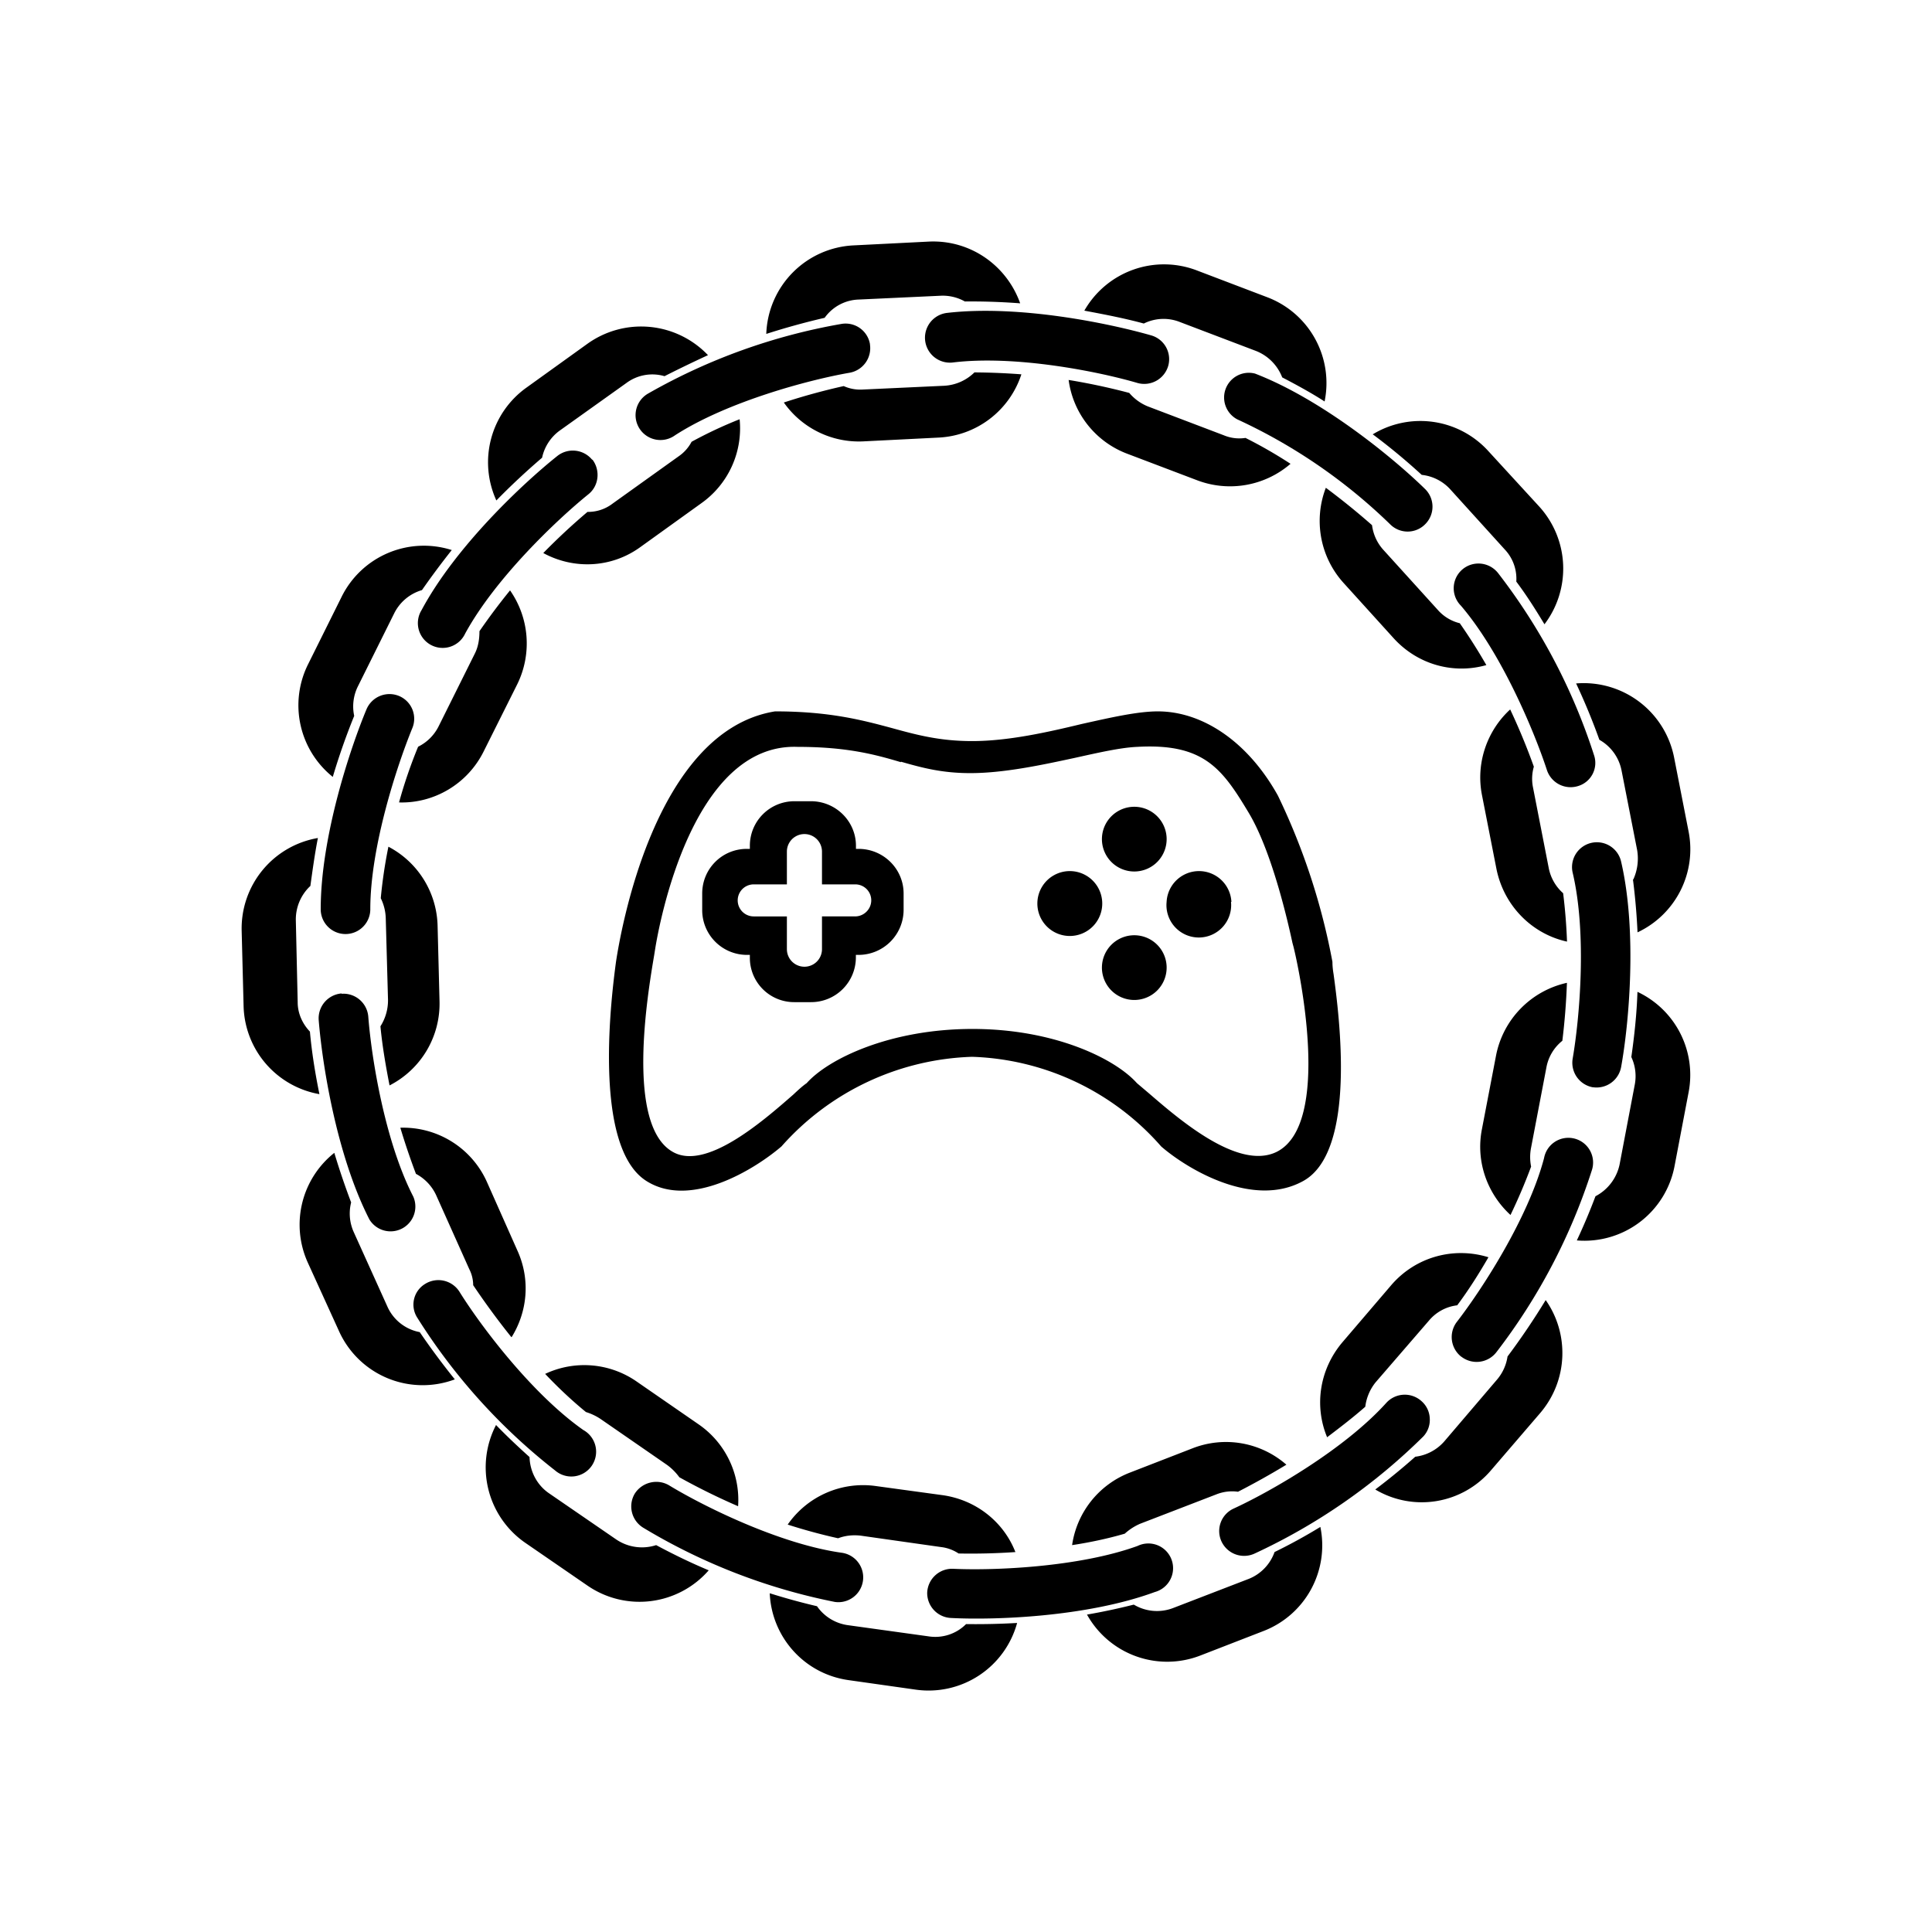
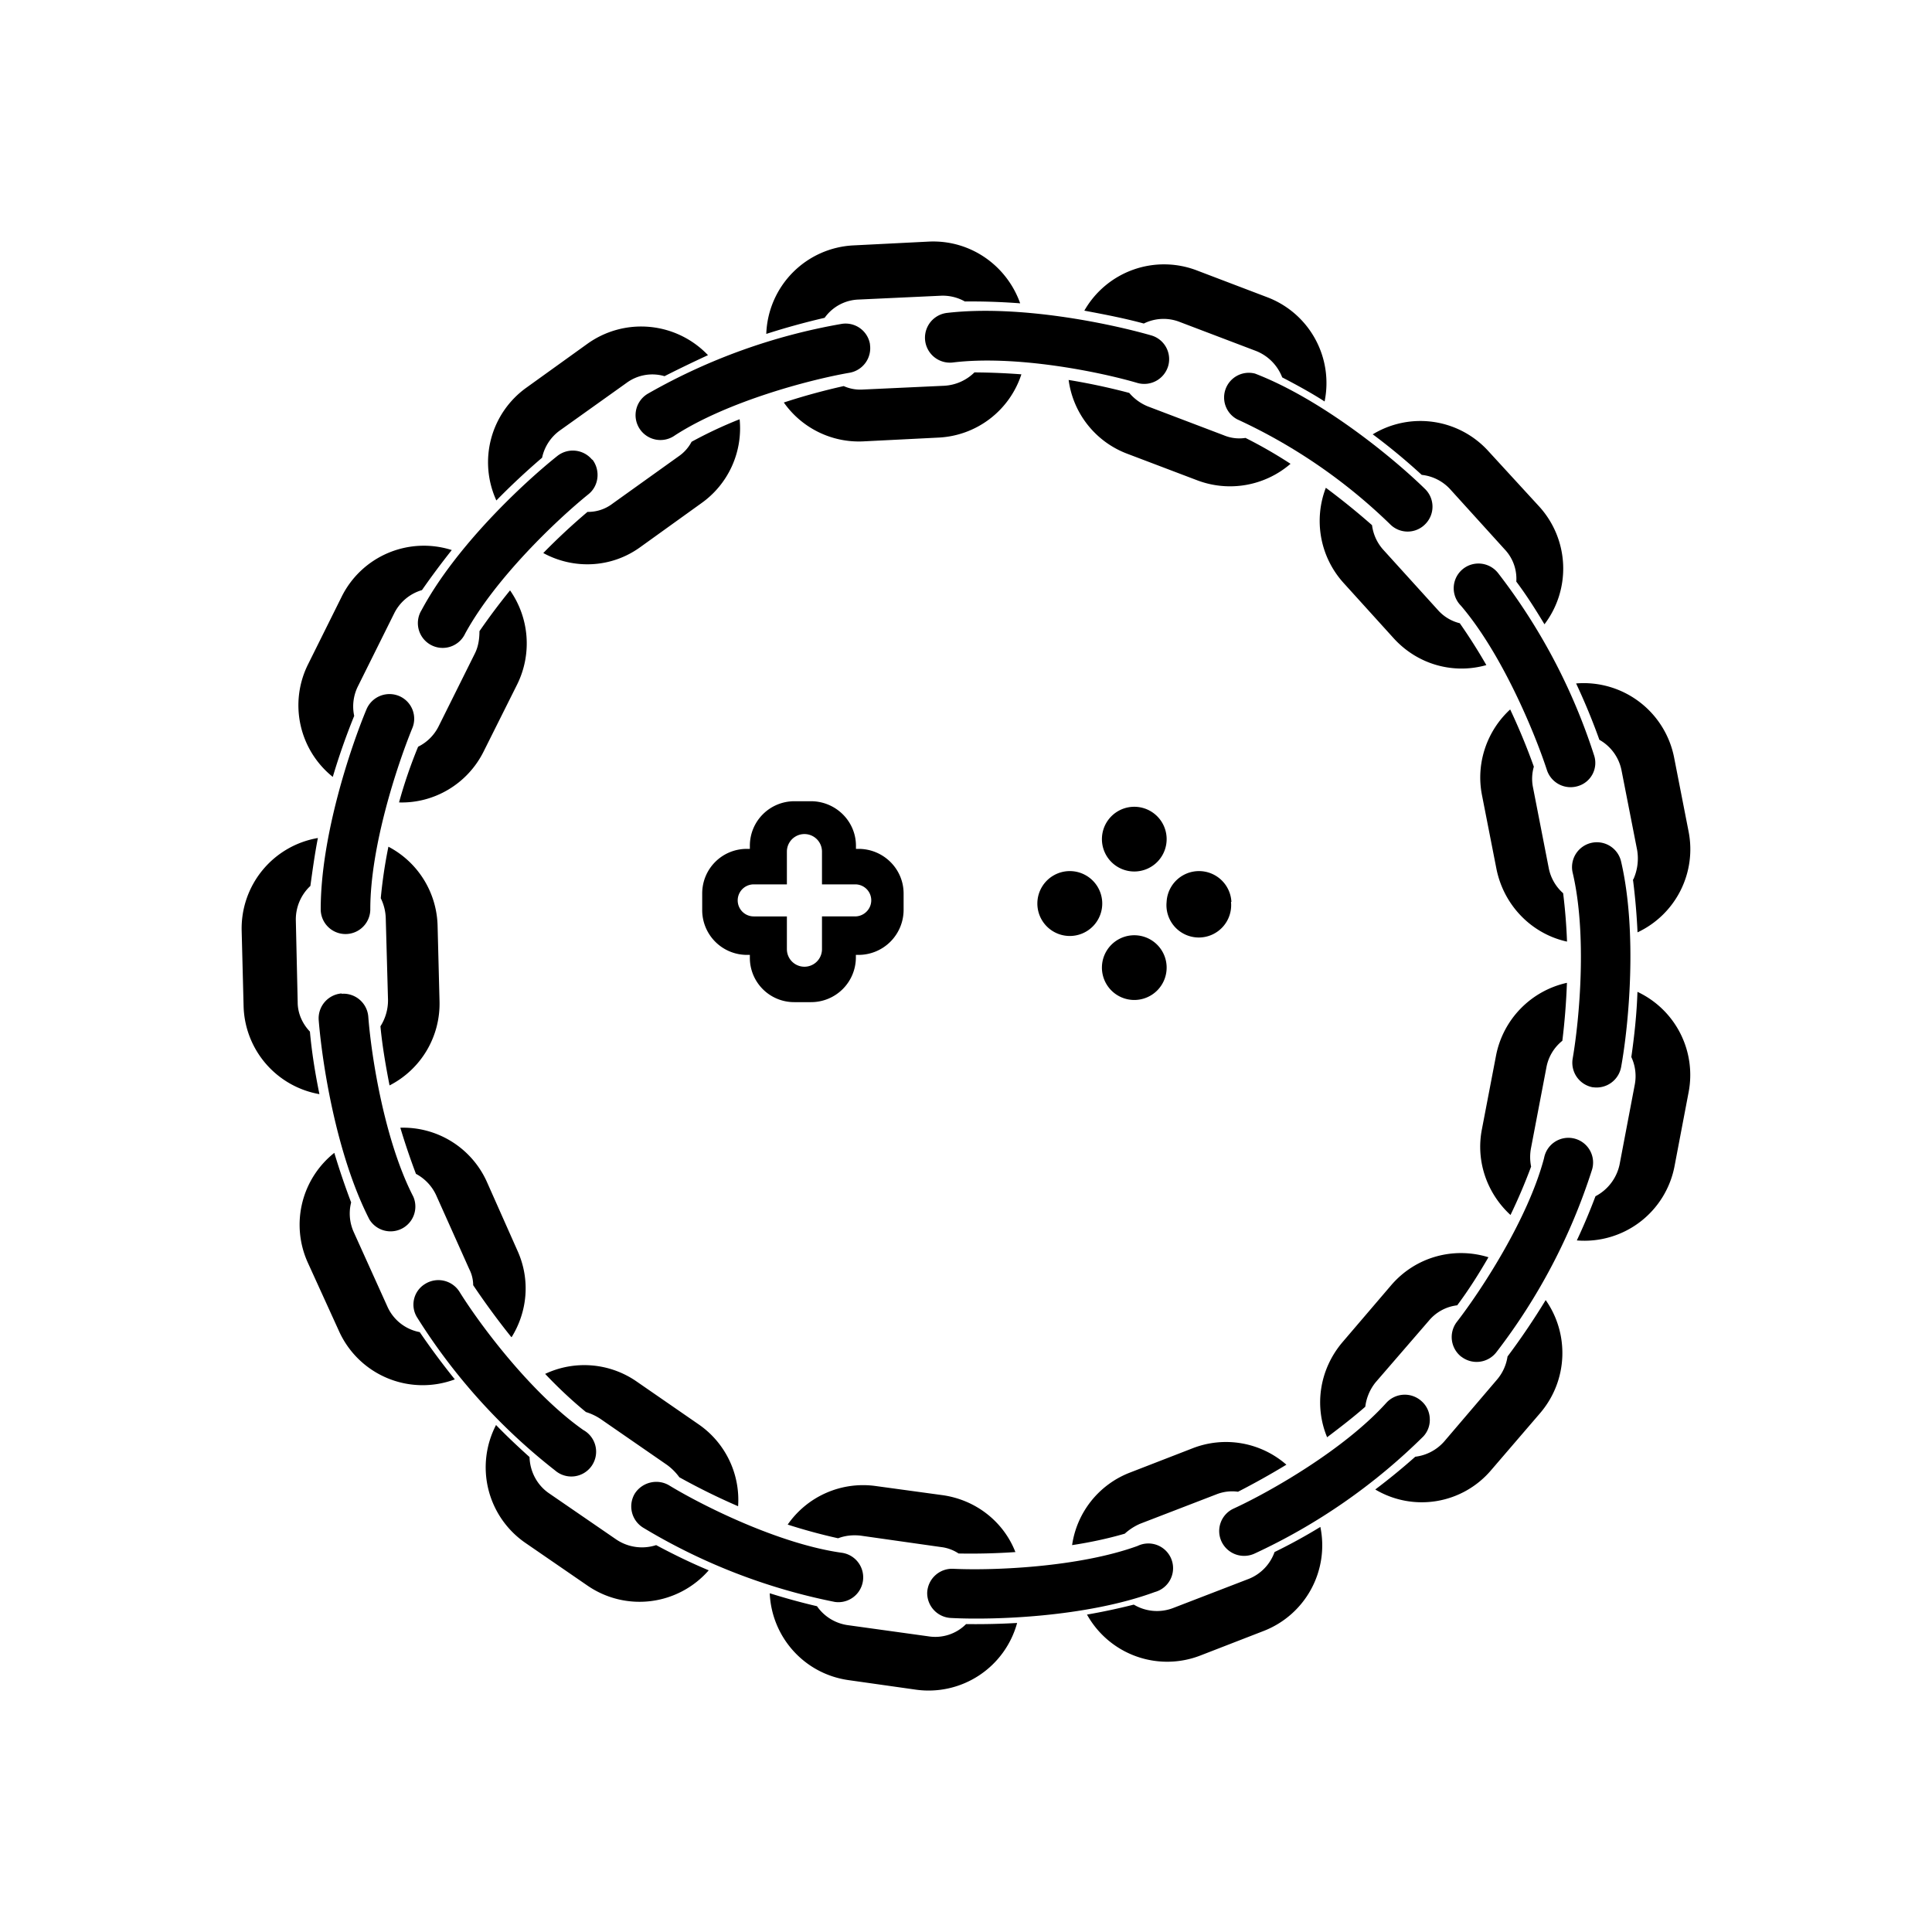
<svg xmlns="http://www.w3.org/2000/svg" width="1em" height="1em" viewBox="0 0 24 24">
-   <path fill="currentColor" fill-rule="evenodd" d="M11.086 9.046c.308.085.592.16.99.16c.445 0 .929-.108 1.364-.213c.36-.08.692-.156.943-.156c.554 0 1.118.374 1.492 1.047a8.2 8.2 0 0 1 .677 2.065c0 .014 0 .07.014.151c.071.521.29 2.207-.379 2.572c-.62.341-1.435-.147-1.762-.43a3.26 3.26 0 0 0-2.349-1.114a3.3 3.3 0 0 0-2.368 1.113c-.331.284-1.127.777-1.676.431c-.687-.43-.427-2.368-.38-2.723c.053-.35.474-2.87 1.976-3.112c.682 0 1.089.11 1.458.209m.105.416c.265.076.511.142.862.142c.416 0 .885-.1 1.297-.189c.299-.066.569-.128.773-.137c.833-.048 1.06.27 1.392.824c.293.492.492 1.387.54 1.61l.014.052c.071.284.478 2.198-.208 2.544c-.474.236-1.208-.398-1.587-.725l-.151-.128c-.27-.303-1.024-.673-2.042-.673c-1.023 0-1.79.37-2.06.673c-.048.033-.1.08-.166.142c-.379.332-1.09.952-1.501.71c-.583-.336-.308-1.965-.228-2.439l.015-.094c.047-.284.454-2.548 1.77-2.496c.607 0 .958.094 1.28.19z" clip-rule="evenodd" />
  <path fill="currentColor" fill-rule="evenodd" d="M9.315 10.507c0-.307.247-.554.555-.554h.203c.308 0 .56.247.56.554v.038h.032c.308 0 .56.247.56.555v.203a.56.56 0 0 1-.56.559h-.033v.033a.556.556 0 0 1-.559.554H9.87a.55.55 0 0 1-.555-.554v-.033h-.037a.556.556 0 0 1-.555-.559V11.1c0-.308.247-.555.555-.555h.037zm.46.072a.218.218 0 0 1 .436 0v.407h.412a.198.198 0 0 1 .14.34a.2.2 0 0 1-.14.058h-.412v.407a.218.218 0 0 1-.436 0v-.407h-.412a.199.199 0 1 1 0-.398h.412z" clip-rule="evenodd" />
  <path fill="currentColor" d="M13.692 11.204a.403.403 0 1 1-.805 0a.403.403 0 0 1 .805 0m.8-.8a.402.402 0 1 1-.803 0a.402.402 0 0 1 .803 0m.8.8a.402.402 0 1 1-.8 0a.403.403 0 0 1 .805 0zm-.8.796a.402.402 0 1 1-.803 0a.402.402 0 0 1 .803 0m3.998 3.618c-.426-.132-.9-.01-1.207.346l-.607.71c-.289.342-.35.796-.19 1.18c.162-.123.323-.246.474-.379a.6.6 0 0 1 .128-.303l.663-.767a.54.54 0 0 1 .351-.19c.142-.19.27-.393.388-.597m-.909 2.478a.57.57 0 0 0 .36-.19l.658-.771a.57.57 0 0 0 .128-.284q.254-.34.474-.701c.293.416.28.994-.067 1.402l-.61.71a1.13 1.13 0 0 1-1.44.241q.255-.192.497-.407m1.884-5.887a1.15 1.15 0 0 0-.88.9l-.176.918c-.08.408.071.806.355 1.066a7 7 0 0 0 .256-.601a.6.6 0 0 1 0-.237l.19-.995a.55.55 0 0 1 .198-.331c.029-.237.048-.474.057-.72m.355 2.651a.58.58 0 0 0 .299-.394l.189-.994a.56.56 0 0 0-.043-.341c.038-.266.067-.536.076-.81a1.14 1.14 0 0 1 .635 1.25l-.175.919a1.14 1.14 0 0 1-1.213.919q.127-.271.232-.55m-1.06-6.046c-.284.26-.43.663-.35 1.066l.18.918c.094.46.445.806.876.9a7 7 0 0 0-.048-.601a.56.56 0 0 1-.18-.318l-.194-.994a.54.54 0 0 1 .01-.26a8 8 0 0 0-.294-.711m1.53 2.111a.63.63 0 0 0 .047-.365l-.194-.99a.56.56 0 0 0-.275-.379a8 8 0 0 0-.289-.7a1.145 1.145 0 0 1 1.217.918l.18.92a1.14 1.14 0 0 1-.634 1.254a8 8 0 0 0-.057-.658zM16.47 6.06c-.15.388-.08.848.219 1.18l.625.69c.303.332.748.446 1.15.332a7 7 0 0 0-.33-.52a.53.53 0 0 1-.27-.162l-.678-.748a.56.56 0 0 1-.142-.308a9 9 0 0 0-.573-.464m.584-.663q.313.233.606.502a.56.56 0 0 1 .355.18l.678.748a.53.53 0 0 1 .142.398c.128.17.241.35.35.53a1.145 1.145 0 0 0-.061-1.458l-.635-.692a1.14 1.14 0 0 0-1.44-.208zm-1.024.365a1.15 1.15 0 0 1-1.16.204l-.872-.331a1.14 1.14 0 0 1-.724-.915q.383.063.753.161a.6.6 0 0 0 .227.166l.947.36a.5.5 0 0 0 .27.033q.287.144.56.322m.422-.772a1.14 1.14 0 0 0-.71-1.297l-.872-.332a1.14 1.14 0 0 0-1.402.498c.25.047.497.094.739.16a.55.55 0 0 1 .45-.018l.947.36c.151.061.265.18.322.327c.18.094.355.189.525.298zm-3.766-.34a1.14 1.14 0 0 1-1.032.786l-.933.047A1.14 1.14 0 0 1 9.737 5q.367-.12.744-.204a.5.5 0 0 0 .237.043l1.013-.047a.58.58 0 0 0 .374-.166q.292.002.583.024m-.015-.882a8 8 0 0 0-.687-.023a.56.56 0 0 0-.307-.071l-1.01.047a.54.54 0 0 0-.425.227a9 9 0 0 0-.725.2a1.14 1.14 0 0 1 1.09-1.1l.932-.047c.516-.023.966.299 1.132.767M6.749 6.87c.374.204.843.19 1.207-.075l.758-.545a1.14 1.14 0 0 0 .474-1.042q-.306.121-.597.28a.5.5 0 0 1-.16.18l-.82.587a.5.5 0 0 1-.313.104q-.286.242-.55.512m1.507-2.198a.54.54 0 0 0-.474.085l-.824.588a.56.56 0 0 0-.223.34q-.298.255-.568.531a1.14 1.14 0 0 1 .374-1.402l.758-.545a1.146 1.146 0 0 1 1.497.142q-.278.128-.54.261M4.957 9.968c.427.014.848-.223 1.052-.635l.417-.834a1.15 1.15 0 0 0-.09-1.165a8 8 0 0 0-.38.507c0 .095-.014.19-.056.275l-.45.904a.56.56 0 0 1-.256.256a6 6 0 0 0-.237.692m.286-2.638a.56.56 0 0 0-.346.289l-.45.905a.56.56 0 0 0-.047.369c-.1.246-.19.502-.266.758a1.14 1.14 0 0 1-.308-1.397l.417-.839a1.14 1.14 0 0 1 1.369-.582a10 10 0 0 0-.37.497m-.402 6.153a1.14 1.14 0 0 0 .62-1.042l-.024-.938a1.14 1.14 0 0 0-.611-.985a6 6 0 0 0-.095.64a.6.6 0 0 1 .062.25l.028 1.014a.6.6 0 0 1-.094.327c.023.246.066.492.113.734m-.984-2.477a.57.57 0 0 0-.18.43l.023 1.015c0 .141.062.27.152.364c.024.266.066.521.118.777a1.14 1.14 0 0 1-.942-1.094l-.024-.938a1.14 1.14 0 0 1 .947-1.15c-.038.193-.066.397-.094.6zm2.501 5.604c.194-.313.237-.711.071-1.076l-.379-.853a1.14 1.14 0 0 0-1.075-.672q.087.29.194.573a.57.57 0 0 1 .251.265l.412.92a.44.44 0 0 1 .048.198q.226.336.473.644zm-1.994-1.673a.56.56 0 0 0 .033.37l.417.923a.55.55 0 0 0 .402.318q.208.304.436.587a1.14 1.14 0 0 1-1.44-.602l-.388-.852a1.14 1.14 0 0 1 .331-1.36q.094.313.209.616m4.807 3.773a1.14 1.14 0 0 0-.493-1.018l-.767-.53a1.14 1.14 0 0 0-1.137-.095c.161.17.332.331.507.474a.7.7 0 0 1 .18.085l.829.573a.7.7 0 0 1 .151.152q.354.197.73.36M6.578 18.1c.005.175.09.346.242.45l.834.573a.57.57 0 0 0 .497.071c.213.114.426.218.653.313a1.14 1.14 0 0 1-1.506.19l-.772-.531a1.14 1.14 0 0 1-.364-1.464c.132.137.274.27.416.398m6.04 1.18a8 8 0 0 1-.71.018a.5.5 0 0 0-.219-.08l-1-.142q-.149-.016-.278.033a7 7 0 0 1-.626-.17a1.14 1.14 0 0 1 1.094-.479l.834.114c.422.061.758.34.9.705zm-3.056.512c.023.54.426 1.004.985 1.08l.833.118a1.14 1.14 0 0 0 1.255-.829a9 9 0 0 1-.634.014a.54.54 0 0 1-.469.152l-.995-.138a.56.56 0 0 1-.388-.236a8 8 0 0 1-.587-.161m6.418-1.597a1.14 1.14 0 0 0-1.165-.204l-.781.303a1.14 1.14 0 0 0-.716.9c.218-.033.441-.08.654-.142a.7.7 0 0 1 .19-.123l.947-.365a.53.53 0 0 1 .27-.033q.308-.158.601-.336m-1.894 1.739a.56.56 0 0 0 .483.043l.947-.365a.56.56 0 0 0 .317-.332q.291-.142.569-.312a1.14 1.14 0 0 1-.706 1.293l-.781.303a1.14 1.14 0 0 1-1.412-.507q.293-.051.578-.123z" />
  <path fill="currentColor" d="M4.243 12.345a.31.31 0 0 1 .332.284c.038.498.203 1.545.559 2.236a.308.308 0 0 1-.545.284c-.412-.805-.587-1.942-.63-2.477a.31.31 0 0 1 .284-.331zm.717-3.698a.306.306 0 0 1 .16.403c-.189.464-.52 1.468-.52 2.245a.308.308 0 1 1-.616 0c0-.9.365-1.994.568-2.482a.31.31 0 0 1 .408-.166m2.4-2.937c.1.133.08.327-.052.431c-.393.318-1.155 1.042-1.53 1.73a.308.308 0 1 1-.54-.294c.427-.796 1.27-1.582 1.687-1.914a.31.31 0 0 1 .43.047zm3.447-1.43a.31.31 0 0 1-.251.35c-.493.085-1.516.355-2.17.777a.309.309 0 1 1-.33-.521a7.4 7.4 0 0 1 2.396-.862a.307.307 0 0 1 .355.25zm3.705.265a.31.31 0 0 1-.38.213c-.482-.142-1.52-.35-2.296-.255a.31.31 0 0 1-.071-.616c.9-.104 2.027.133 2.538.28a.307.307 0 0 1 .209.378m3.197 1.962a.306.306 0 0 1-.436.01a6.8 6.8 0 0 0-1.904-1.308a.307.307 0 0 1 .222-.568c.844.326 1.73 1.06 2.108 1.43a.307.307 0 0 1 .01.436m1.893 3.258a.31.31 0 0 1-.384-.194c-.156-.479-.563-1.454-1.07-2.047a.307.307 0 0 1 .127-.51a.31.31 0 0 1 .337.108a7.4 7.4 0 0 1 1.19 2.26a.3.3 0 0 1-.2.383m.186 3.742a.31.31 0 0 1-.252-.355c.086-.498.18-1.55 0-2.312a.308.308 0 1 1 .602-.137c.204.88.095 2.032 0 2.553a.31.31 0 0 1-.35.25m-1.635 3.348a.31.31 0 0 1-.057-.431c.308-.398.886-1.284 1.085-2.037a.307.307 0 1 1 .592.156a7.4 7.4 0 0 1-1.184 2.255a.31.31 0 0 1-.436.056m-2.978 2.298a.307.307 0 0 1 .152-.412c.454-.209 1.373-.734 1.894-1.312a.31.31 0 0 1 .438-.021a.3.3 0 0 1 .102.214a.3.3 0 0 1-.08.224a7.4 7.4 0 0 1-2.094 1.454a.31.31 0 0 1-.412-.147m-3.657.631a.31.31 0 0 1 .322-.294c.502.024 1.563-.019 2.292-.284a.307.307 0 1 1 .213.573c-.852.313-2.003.35-2.534.322a.31.31 0 0 1-.293-.317m-3.633-1.227c.09-.142.28-.19.426-.104c.427.26 1.374.73 2.146.838a.308.308 0 0 1-.085.611a7.4 7.4 0 0 1-2.383-.923a.31.31 0 0 1-.104-.422M5.28 15.95a.31.31 0 0 1 .426.094c.265.427.9 1.27 1.54 1.72a.308.308 0 1 1-.351.502a7.4 7.4 0 0 1-1.71-1.895a.3.3 0 0 1 .095-.421" />
</svg>